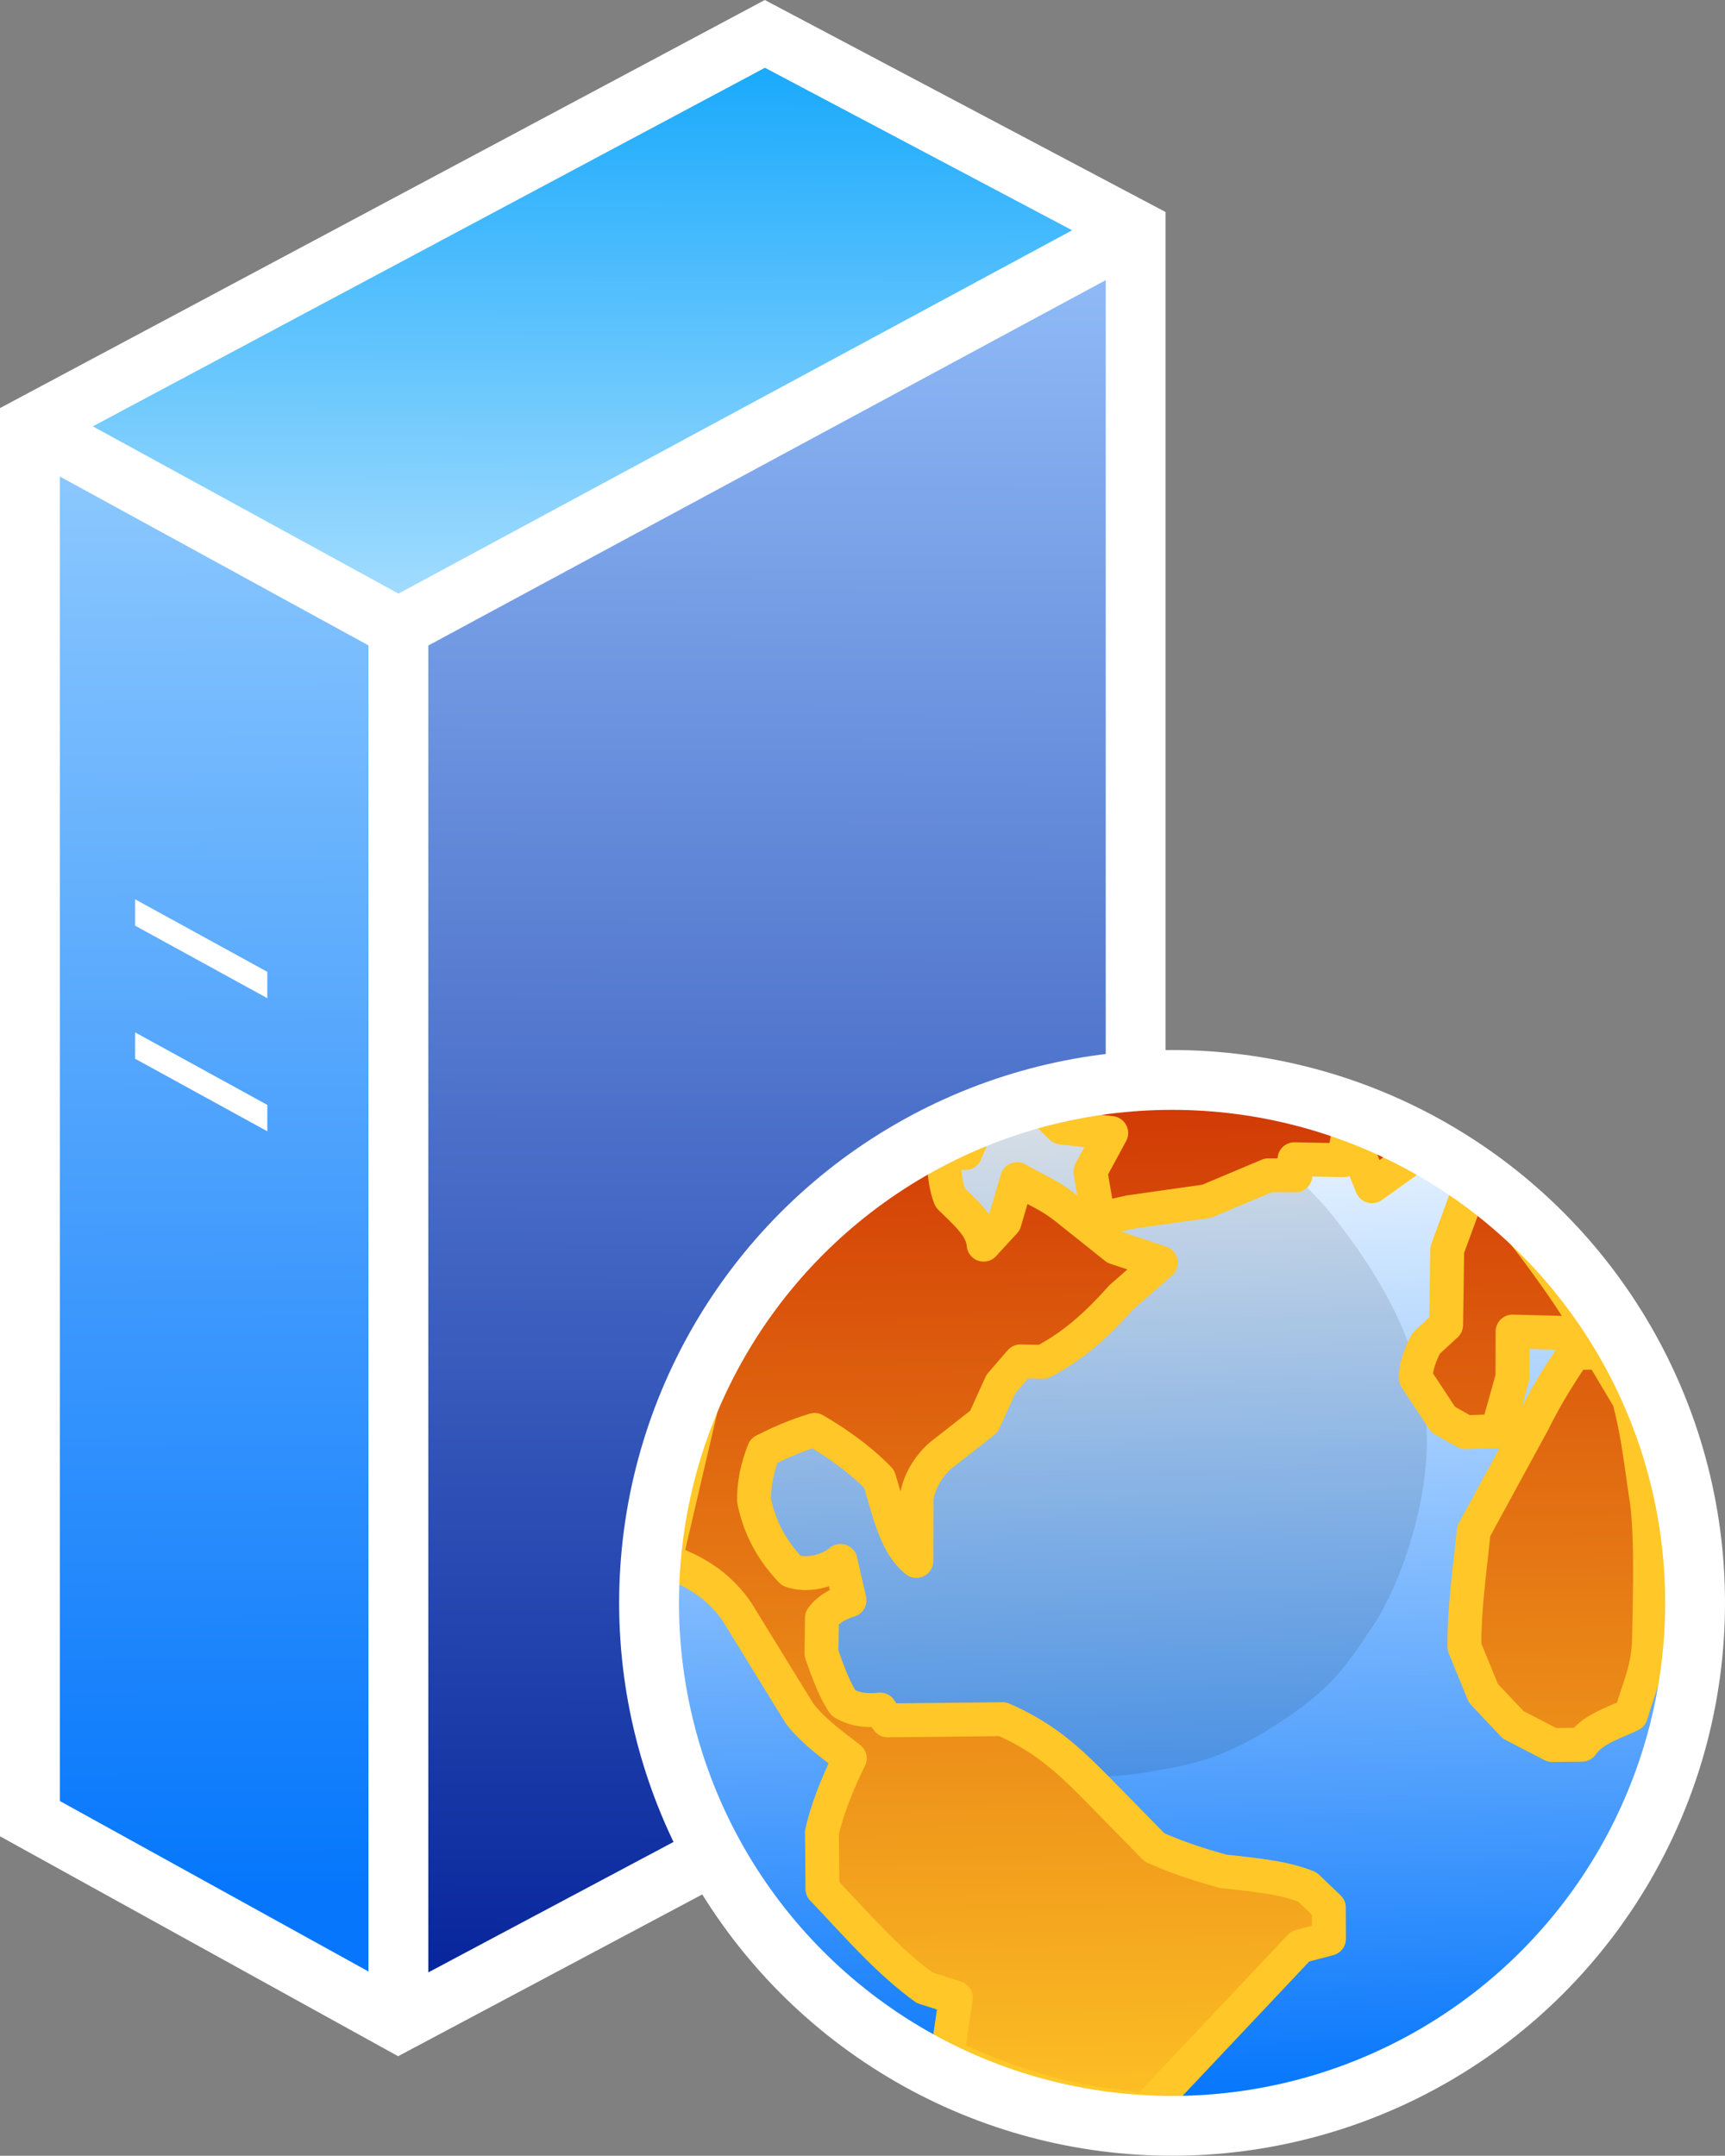
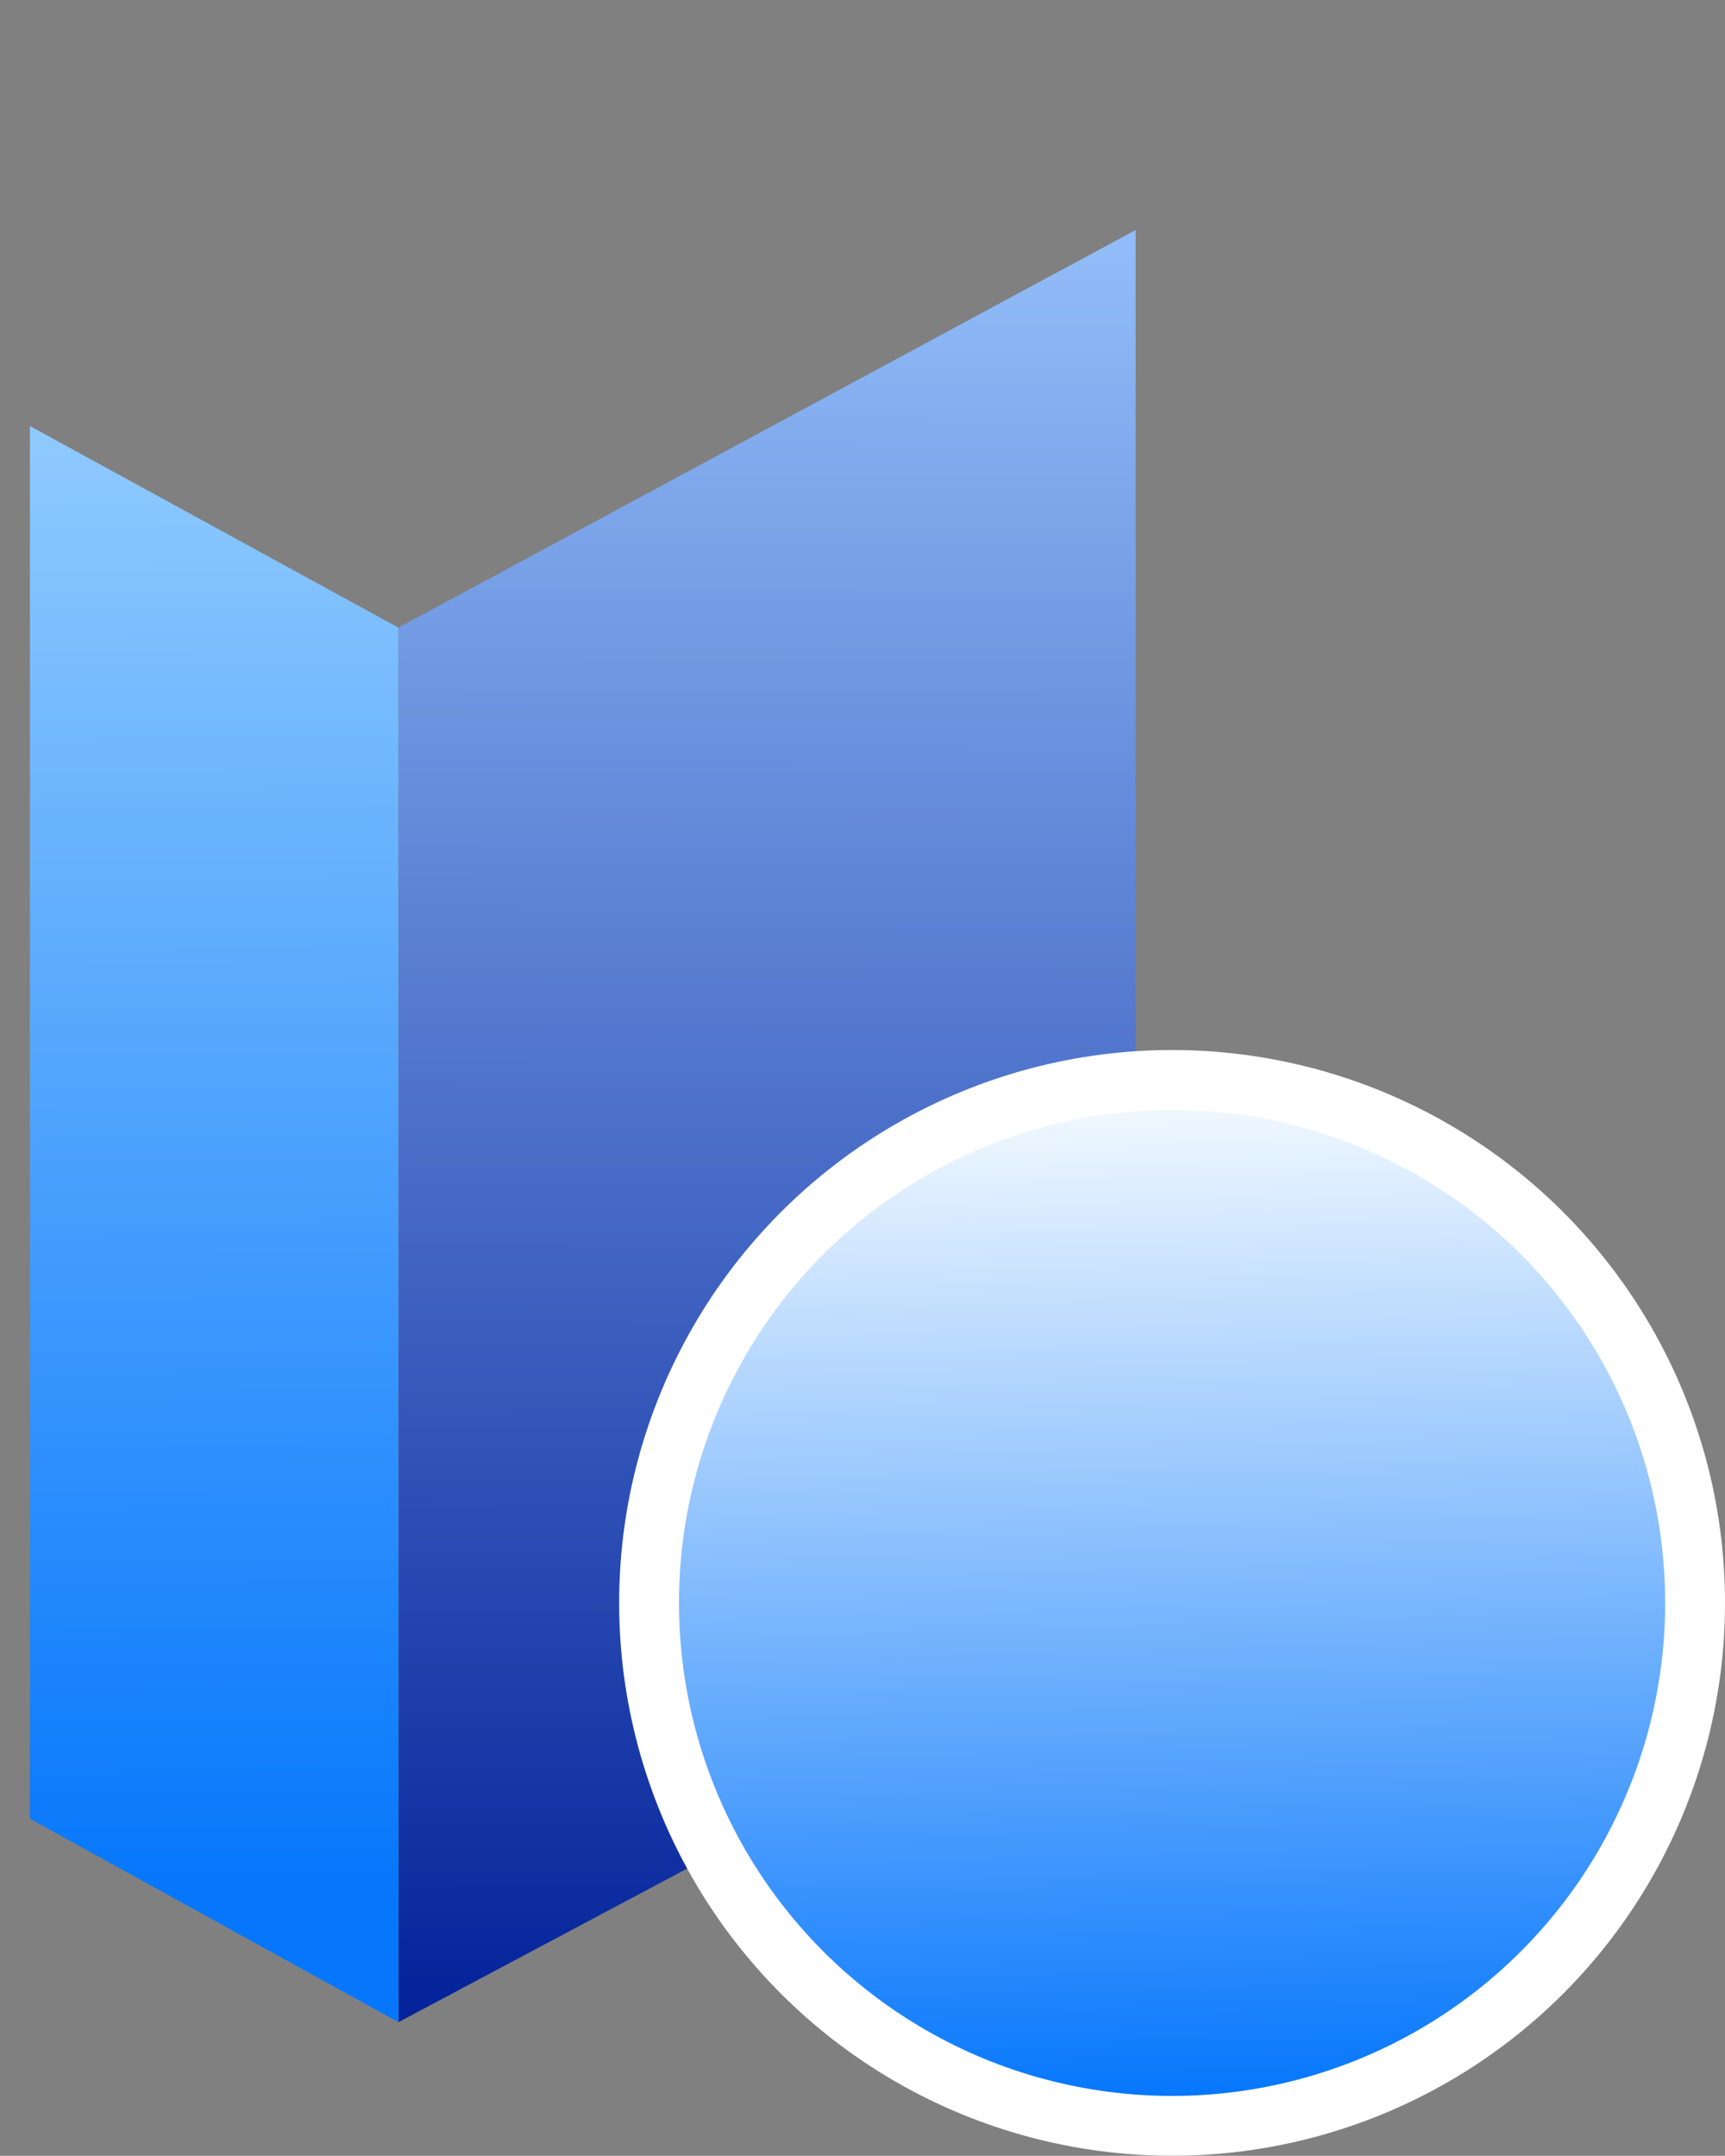
<svg xmlns="http://www.w3.org/2000/svg" xmlns:xlink="http://www.w3.org/1999/xlink" width="326.876" height="408.552" viewBox="0 0 86.486 108.096">
  <rect x="0" y="0" width="86.486" height="108.096" fill="#808080" stroke="none" />
  <defs>
    <linearGradient id="A" x1="83.839" y1="200.393" x2="83.47" y2="127.295" xlink:href="#F">
      <stop offset="0" stop-color="#0677fc" />
      <stop offset="1" stop-color="#8fcafe" />
    </linearGradient>
    <linearGradient id="B" x1="111.266" y1="206.304" x2="111.48" y2="118.372" xlink:href="#F">
      <stop offset="0" stop-color="#05239a" />
      <stop offset="1" stop-color="#91bcf8" />
    </linearGradient>
    <linearGradient id="C" x1="103.082" y1="136.89" x2="103.194" y2="107.624" xlink:href="#F">
      <stop offset="0" stop-color="#a8defe" />
      <stop offset="1" stop-color="#12a7fc" />
    </linearGradient>
    <linearGradient id="D" x1="132.351" y1="211.705" x2="131.819" y2="159.606" xlink:href="#F">
      <stop offset="0" stop-color="#fdc125" />
      <stop offset="1" stop-color="#d03604" />
    </linearGradient>
    <linearGradient id="E" x1="132.714" y1="211.562" x2="131.29" y2="160.135" xlink:href="#F">
      <stop offset="0" stop-color="#0375fc" />
      <stop offset="1" stop-color="#f6fbff" />
    </linearGradient>
    <linearGradient id="F" gradientUnits="userSpaceOnUse" />
  </defs>
  <g transform="translate(-72.583 -105.738)">
    <path d="M129.52 187.468l-36.963 19.668V137.21l36.963-19.938z" fill="url(#B)" />
    <path d="M92.557 207.136L74.083 196.93V127.1l18.474 10.11" fill="url(#A)" />
-     <path d="M129.52 117.272L92.557 137.21 74.083 127.1l36.848-19.663z" fill="url(#C)" />
-     <path d="M79.355 150.83v1.322l6.63 3.638v-1.322zm0 6.673v1.322l6.63 3.638v-1.322z" dominant-baseline="auto" fill="#fff" />
-     <path d="M92.557 137.21l36.963-19.938zm0 69.926V137.21L74.083 127.1m18.474 80.036L74.083 196.93V127.1l36.848-19.663 18.59 9.836v70.196z" fill="none" stroke="#fff" stroke-width="3" />
    <path d="M131.3 160.135c14.325 0 25.902 11.58 25.902 25.904a25.88 25.88 0 0 1-25.902 25.902c-14.325 0-25.904-11.577-25.904-25.902s11.58-25.904 25.904-25.904z" dominant-baseline="auto" fill="url(#E)" paint-order="normal" />
-     <path d="M136 192.573c-2.335 1.39-3.678 1.66-6.108 2.063-2.33.357-5.267.208-8.067-.186l-6.07-1.086-5.373-8.016-3.14-8.352c1.265-5.68 5.016-10.533 11.626-14.433 3.153-1.063 4.744-2.392 10.334-2.83 3.702 1.525 7.256 3.478 10.045 6.772 3.145 3.912 5.09 7.873 4.858 12.247-.168 2.786-1.2 6.228-2.696 8.533-1.52 2.258-2.188 3.312-5.408 5.287z" opacity=".1" />
-     <path d="M151.512 173.576l1.353-.01 1.388 2.33c.47 1.73.632 3.428.91 5.208.237 1.975.124 5.16.094 6.89-.04 1.457-.52 2.393-.9 3.723-.797.402-1.906.7-2.462 1.506l-1.493.015-1.952-1.013-1.494-1.58-.953-2.333c-.01-1.968.277-3.876.467-5.803l2.996-5.497c.572-1.156 1.25-2.278 2.044-3.433zm-5.085-8.673c1.285 1.2 2.434 2.454 3.363 3.754 1.166 1.586 2.282 3.2 2.524 3.95l-3.896-.1-.006 2.295-.756 2.7-1.592.05-1.126-.634-1.368-2.072c-.028-.516.235-1.243.522-1.755l.995-.92.055-3.768zm-2.423-1.567l-2.635 1.884-1.145-2.802-.283 1.496-2.457-.05.045.81-1.355-.003-3.09 1.3-3.85.545-1.57.35-.414-2.382 1.046-1.933-2.502-.277-1.262-1.245c1.84-.658 4.43-1.086 7.288-1.434l7.276 1.323zm-23.925 45.478l.425-2.906-1.56-.496c-1.87-1.35-3.437-3.19-5.126-4.96l-.024-2.835c.3-1.34.93-2.773 1.394-3.71-.897-.698-1.83-1.365-2.516-2.244l-3.13-5.09c-.88-1.297-2.124-2.096-3.603-2.575l2.54-10.88 6.142-7.087 7.126-4.3-.762 1.822c-.338-.06-.646-.172-1.11.001.022.613.09 1.64.35 2.244.79.782 1.6 1.45 1.674 2.35l1.05-1.145.63-2.14c1.15.654 1.594.78 2.467 1.465l2.47 1.97 2.268.756-1.984 1.736c-.973 1.078-2.15 2.307-3.933 3.236l-1.122-.024-.98 1.134-.85 1.878-2.197 1.725c-.6.548-1.054 1.286-1.18 2.114l-.012 3.154c-.69-.57-1.046-1.42-1.358-2.398l-.508-1.713c-.876-.907-2.006-1.74-3.236-2.457-1.036.316-1.784.66-2.54 1.04-.372.935-.5 1.745-.496 2.492.29 1.447.947 2.557 1.866 3.532.878.302 1.932-.034 2.47-.496l.45 1.973c-.74.226-1.15.572-1.382.886l-.024 1.772c.317.905.64 1.803 1.1 2.492.494.3 1.096.418 1.843.33l.378.543 5.764-.06c2.24.972 3.45 2.213 4.69 3.445l2.918 2.98c1.182.53 2.33.898 3.47 1.206 2.054.218 3.155.366 4.196.78l1.08 1.033.007 1.567-1.44.378-7.75 8.22c-1.78-.236-3.276-.365-5.315-.97a30.97 30.97 0 0 1-4.63-1.772z" fill="url(#D)" stroke="#ffc727" stroke-width="1.7" stroke-linejoin="round" />
    <circle r="26.222" cy="186.111" cx="131.347" fill="#fff" fill-opacity="0" stroke="#fff" stroke-width="3" paint-order="normal" />
  </g>
</svg>